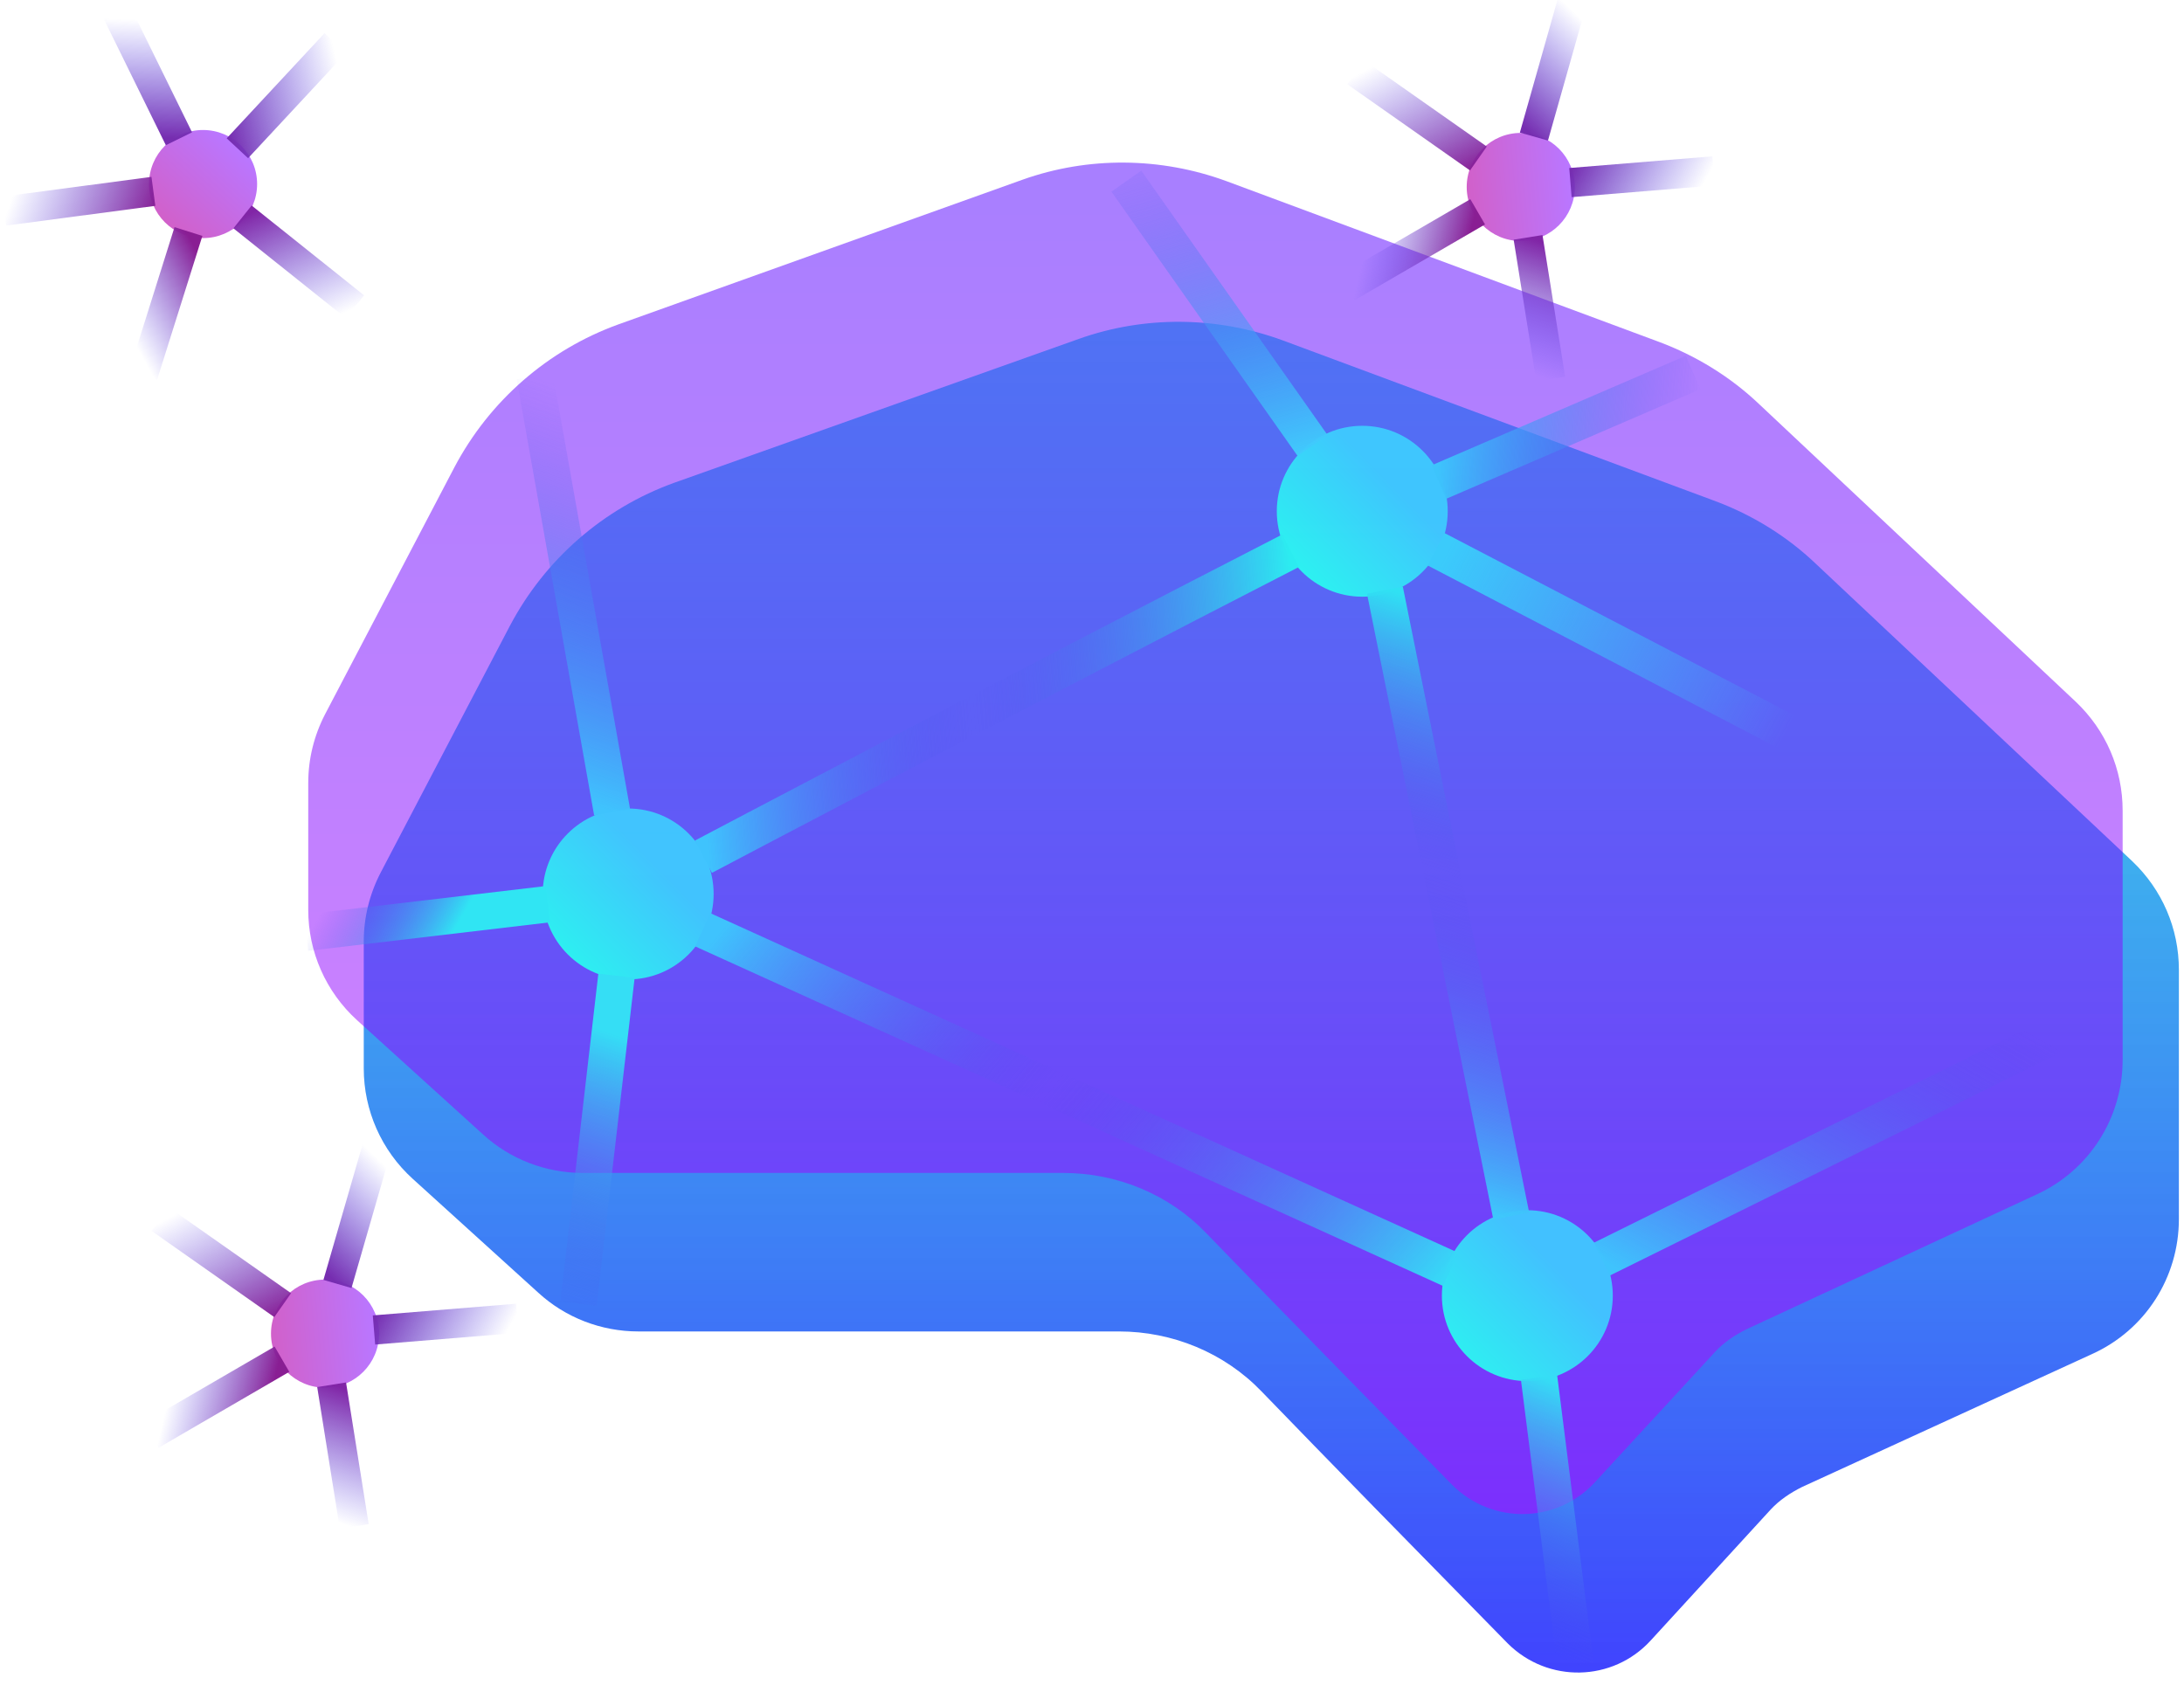
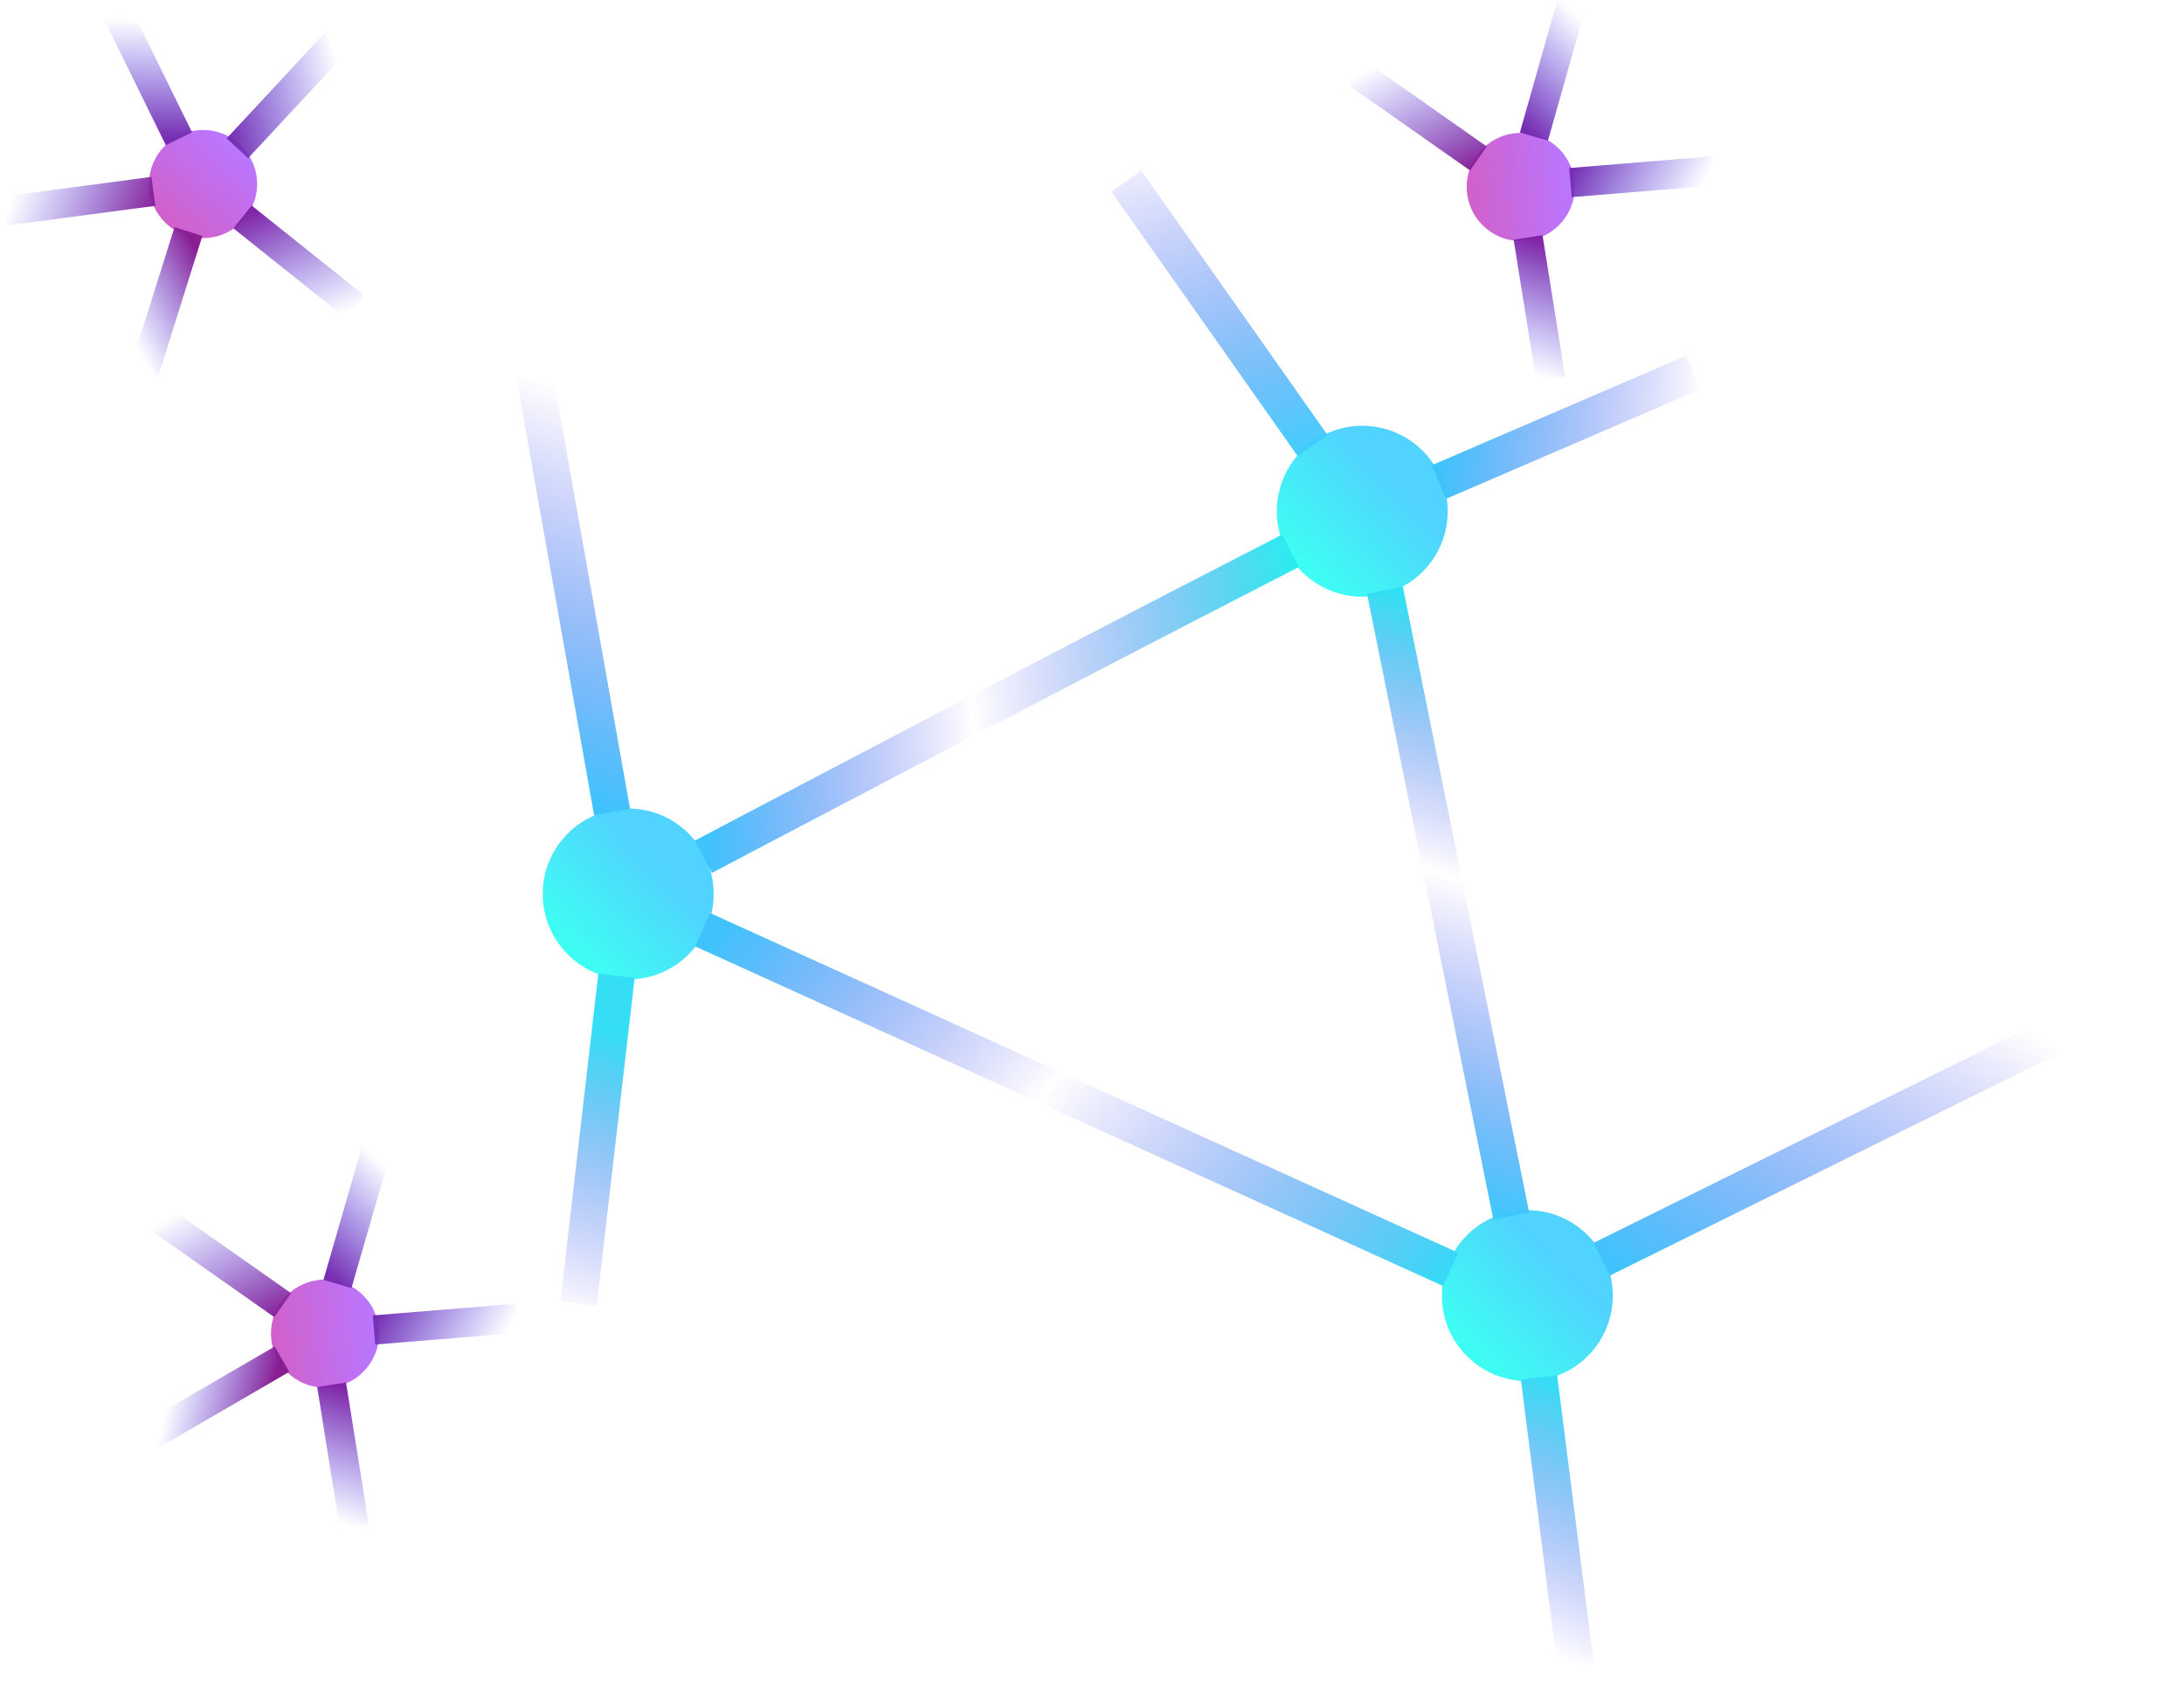
<svg xmlns="http://www.w3.org/2000/svg" viewBox="0 0 299 230.7" style="enable-background:new 0 0 299 230.7" xml:space="preserve">
  <linearGradient id="a" gradientUnits="userSpaceOnUse" x1="174.001" y1="-9.574" x2="174.001" y2="184.088" gradientTransform="matrix(1 0 0 -1 0 225.474)">
    <stop offset="0" style="stop-color:#413dff" />
    <stop offset="1" style="stop-color:#00dedf;stop-opacity:.74" />
  </linearGradient>
-   <path d="m73.7 177-17.2-15.6c-4.3-3.9-6.7-9.4-6.7-15.1v-17.4c0-3.3.8-6.5 2.3-9.4l17.7-33.8c4.8-9.1 12.8-16.1 22.5-19.6l55.4-19.7c9-3.2 18.9-3.1 27.9.2l59.2 22c5.1 1.9 9.8 4.8 13.7 8.5l43.4 40.8c4.1 3.9 6.4 9.2 6.4 14.9v34.1c0 8-4.6 15.2-11.9 18.5l-39.7 18.2c-1.6.8-3.1 1.8-4.3 3.1L226 224.6c-5.2 5.7-14.1 5.9-19.6.4-11.3-11.5-25.2-25.7-33.7-34.5-5.1-5.3-12.2-8.2-19.5-8.2H87.4c-5.1 0-10-1.9-13.7-5.3z" style="fill:url(#a)" />
  <linearGradient id="b" gradientUnits="userSpaceOnUse" x1="166.366" y1="201.304" x2="166.453" y2=".065" gradientTransform="matrix(1 0 0 -1 0 225.474)">
    <stop offset="0" style="stop-color:#5200ff" />
    <stop offset="1" style="stop-color:#c404ff" />
  </linearGradient>
-   <path d="m66.1 155.3-17.2-15.6c-4.3-3.9-6.7-9.4-6.7-15.1v-17.4c0-3.3.8-6.5 2.3-9.4L62.2 64C67 54.9 75 47.9 84.7 44.4L140 24.6c9-3.2 18.9-3.1 27.9.2l59.2 22c5.1 1.9 9.8 4.8 13.7 8.5l43.4 40.8c4.1 3.9 6.4 9.2 6.4 14.9v34.1c0 8-4.6 15.2-11.9 18.5L239.1 182c-1.6.8-3.1 1.8-4.3 3.1l-16.4 17.8c-5.2 5.7-14.1 5.9-19.6.4-11.3-11.5-25.2-25.7-33.7-34.5-5.1-5.3-12.2-8.2-19.5-8.2H79.8c-5.1 0-10-1.9-13.7-5.3z" style="opacity:.5;fill:url(#b);enable-background:new" />
  <linearGradient id="c" gradientUnits="userSpaceOnUse" x1="199.347" y1="168.135" x2="178.426" y2="147.512" gradientTransform="matrix(1 0 0 -1 0 225.474)">
    <stop offset=".433" style="stop-color:#3dd0ff" />
    <stop offset="1" style="stop-color:#28fff1" />
  </linearGradient>
  <circle cx="186.5" cy="70" r="11.7" style="opacity:.9;fill:url(#c);enable-background:new" />
  <linearGradient id="d" gradientUnits="userSpaceOnUse" x1="98.86" y1="115.758" x2="77.939" y2="95.136" gradientTransform="matrix(1 0 0 -1 0 225.474)">
    <stop offset=".433" style="stop-color:#3dd0ff" />
    <stop offset="1" style="stop-color:#28fff1" />
  </linearGradient>
  <circle cx="86" cy="122.4" r="11.7" style="opacity:.9;fill:url(#d);enable-background:new" />
  <linearGradient id="e" gradientUnits="userSpaceOnUse" x1="221.977" y1="60.806" x2="201.055" y2="40.184" gradientTransform="matrix(1 0 0 -1 0 225.474)">
    <stop offset=".433" style="stop-color:#3dd0ff" />
    <stop offset="1" style="stop-color:#28fff1" />
  </linearGradient>
  <circle cx="209.1" cy="177.4" r="11.7" style="opacity:.9;fill:url(#e);enable-background:new" />
  <linearGradient id="f" gradientUnits="userSpaceOnUse" x1="177.945" y1="132.358" x2="95.651" y2="126.048" gradientTransform="matrix(1 0 0 -1 0 225.474)">
    <stop offset="0" style="stop-color:#2cecf0" />
    <stop offset=".546" style="stop-color:#5147ec;stop-opacity:0" />
    <stop offset="1" style="stop-color:#3fc3fd" />
  </linearGradient>
  <path d="M96.3 117.3s43.6-23 80.4-41.9" style="fill:none;stroke:url(#f);stroke-width:5" />
  <linearGradient id="g" gradientUnits="userSpaceOnUse" x1="188.985" y1="40.171" x2="107.265" y2="108.343" gradientTransform="matrix(1 0 0 -1 0 225.474)">
    <stop offset="0" style="stop-color:#37d9f7" />
    <stop offset=".546" style="stop-color:#5147ec;stop-opacity:0" />
    <stop offset="1" style="stop-color:#3fc3fd" />
  </linearGradient>
  <path d="m96.2 127.3 102.4 46.5" style="fill:none;stroke:url(#g);stroke-width:5" />
  <linearGradient id="h" gradientUnits="userSpaceOnUse" x1="173.08" y1="160.72" x2="159.517" y2="208.655" gradientTransform="matrix(1 0 0 -1 0 225.474)">
    <stop offset="0" style="stop-color:#3fcffd" />
    <stop offset="1" style="stop-color:#5147ec;stop-opacity:0" />
  </linearGradient>
  <path d="m179.7 61-25.5-36.2" style="fill:none;stroke:url(#h);stroke-width:5" />
  <linearGradient id="i" gradientUnits="userSpaceOnUse" x1="11.211" y1="182.174" x2="32.328" y2="205.144" gradientTransform="matrix(1 0 0 -1 0 225.474)">
    <stop offset=".327" style="stop-color:#cf0d8d" />
    <stop offset="1" style="stop-color:#9d3cff" />
  </linearGradient>
  <circle cx="27.8" cy="25.2" r="7.4" style="opacity:.7;fill:url(#i);enable-background:new" />
  <linearGradient id="j" gradientUnits="userSpaceOnUse" x1="19.914" y1="206.666" x2="20.445" y2="222.752" gradientTransform="matrix(1 0 0 -1 0 225.474)">
    <stop offset="0" style="stop-color:#762db0" />
    <stop offset="1" style="stop-color:#5147ec;stop-opacity:0" />
  </linearGradient>
  <path d="M24.5 19 15.9 1.5" style="fill:none;stroke:url(#j);stroke-width:4" />
  <linearGradient id="k" gradientUnits="userSpaceOnUse" x1="29.013" y1="187.378" x2="17.13" y2="180.78" gradientTransform="matrix(1 0 0 -1 0 225.474)">
    <stop offset="0" style="stop-color:#891e93" />
    <stop offset="1" style="stop-color:#5147ec;stop-opacity:0" />
  </linearGradient>
  <path d="m25.8 31.7-6.2 19.7" style="fill:none;stroke:url(#k);stroke-width:4" />
  <linearGradient id="l" gradientUnits="userSpaceOnUse" x1="37.357" y1="197.648" x2="44.528" y2="181.464" gradientTransform="matrix(1 0 0 -1 0 225.474)">
    <stop offset="0" style="stop-color:#8125a6" />
    <stop offset="1" style="stop-color:#5147ec;stop-opacity:0" />
  </linearGradient>
  <path d="M33.2 29.7 48.6 42" style="fill:none;stroke:url(#l);stroke-width:4" />
  <linearGradient id="m" gradientUnits="userSpaceOnUse" x1="30.491" y1="210.339" x2="46.823" y2="214.223" gradientTransform="matrix(1 0 0 -1 0 225.474)">
    <stop offset="0" style="stop-color:#762db0" />
    <stop offset="1" style="stop-color:#5147ec;stop-opacity:0" />
  </linearGradient>
  <path d="M32.5 20.3 45.9 5.9" style="fill:none;stroke:url(#m);stroke-width:4" />
  <linearGradient id="n" gradientUnits="userSpaceOnUse" x1="20.405" y1="194.491" x2="2.512" y2="200.897" gradientTransform="matrix(1 0 0 -1 0 225.474)">
    <stop offset="0" style="stop-color:#871f95" />
    <stop offset="1" style="stop-color:#5147ec;stop-opacity:0" />
  </linearGradient>
  <path d="M21 26.2.6 28.9" style="fill:none;stroke:url(#n);stroke-width:4" />
  <linearGradient id="o" gradientUnits="userSpaceOnUse" x1="559.93" y1="983.619" x2="581.047" y2="1006.589" gradientTransform="scale(1 -1) rotate(-42.378 -932.63 963.212)">
    <stop offset=".327" style="stop-color:#cf0d8d" />
    <stop offset="1" style="stop-color:#9d3cff" />
  </linearGradient>
  <circle cx="208.2" cy="25.6" r="7.4" style="opacity:.7;fill:url(#o);enable-background:new" />
  <linearGradient id="p" gradientUnits="userSpaceOnUse" x1="206.669" y1="209.968" x2="217.904" y2="221.492" gradientTransform="matrix(1 0 0 -1 0 225.474)">
    <stop offset="0" style="stop-color:#762db0" />
    <stop offset="1" style="stop-color:#5147ec;stop-opacity:0" />
  </linearGradient>
  <path d="M210 18.7 215.3 0" style="fill:none;stroke:url(#p);stroke-width:4" />
  <linearGradient id="q" gradientUnits="userSpaceOnUse" x1="200.39" y1="189.587" x2="187.164" y2="192.723" gradientTransform="matrix(1 0 0 -1 0 225.474)">
    <stop offset="0" style="stop-color:#891e93" />
    <stop offset="1" style="stop-color:#5147ec;stop-opacity:0" />
  </linearGradient>
-   <path d="m202.3 29-17.9 10.4" style="fill:none;stroke:url(#q);stroke-width:4" />
  <linearGradient id="r" gradientUnits="userSpaceOnUse" x1="213.476" y1="191.549" x2="207.863" y2="174.76" gradientTransform="matrix(1 0 0 -1 0 225.474)">
    <stop offset="0" style="stop-color:#8125a6" />
    <stop offset="1" style="stop-color:#5147ec;stop-opacity:0" />
  </linearGradient>
  <path d="m209.2 32.5 3.1 19.4" style="fill:none;stroke:url(#r);stroke-width:4" />
  <linearGradient id="s" gradientUnits="userSpaceOnUse" x1="216.957" y1="205.552" x2="231.639" y2="197.413" gradientTransform="matrix(1 0 0 -1 0 225.474)">
    <stop offset="0" style="stop-color:#762db0" />
    <stop offset="1" style="stop-color:#5147ec;stop-opacity:0" />
  </linearGradient>
  <path d="m215 25 19.6-1.6" style="fill:none;stroke:url(#s);stroke-width:4" />
  <linearGradient id="t" gradientUnits="userSpaceOnUse" x1="198.825" y1="200.643" x2="189.925" y2="217.435" gradientTransform="matrix(1 0 0 -1 0 225.474)">
    <stop offset="0" style="stop-color:#871f95" />
    <stop offset="1" style="stop-color:#5147ec;stop-opacity:0" />
  </linearGradient>
  <path d="M202.4 21.7 185.6 9.9" style="fill:none;stroke:url(#t);stroke-width:4" />
  <linearGradient id="u" gradientUnits="userSpaceOnUse" x1="396.195" y1="826.572" x2="417.312" y2="849.542" gradientTransform="scale(1 -1) rotate(-42.378 -1096.375 806.159)">
    <stop offset=".327" style="stop-color:#cf0d8d" />
    <stop offset="1" style="stop-color:#9d3cff" />
  </linearGradient>
  <circle cx="44.5" cy="182.6" r="7.4" style="opacity:.7;fill:url(#u);enable-background:new" />
  <linearGradient id="v" gradientUnits="userSpaceOnUse" x1="42.933" y1="52.92" x2="54.168" y2="64.445" gradientTransform="matrix(1 0 0 -1 0 225.474)">
    <stop offset="0" style="stop-color:#762db0" />
    <stop offset="1" style="stop-color:#5147ec;stop-opacity:0" />
  </linearGradient>
  <path d="m46.2 175.8 5.4-18.7" style="fill:none;stroke:url(#v);stroke-width:4" />
  <linearGradient id="w" gradientUnits="userSpaceOnUse" x1="36.654" y1="32.54" x2="23.429" y2="35.676" gradientTransform="matrix(1 0 0 -1 0 225.474)">
    <stop offset="0" style="stop-color:#891e93" />
    <stop offset="1" style="stop-color:#5147ec;stop-opacity:0" />
  </linearGradient>
  <path d="m38.6 186.1-17.9 10.4" style="fill:none;stroke:url(#w);stroke-width:4" />
  <linearGradient id="x" gradientUnits="userSpaceOnUse" x1="49.74" y1="34.502" x2="44.128" y2="17.713" gradientTransform="matrix(1 0 0 -1 0 225.474)">
    <stop offset="0" style="stop-color:#8125a6" />
    <stop offset="1" style="stop-color:#5147ec;stop-opacity:0" />
  </linearGradient>
  <path d="m45.4 189.6 3.1 19.4" style="fill:none;stroke:url(#x);stroke-width:4" />
  <linearGradient id="y" gradientUnits="userSpaceOnUse" x1="53.222" y1="48.505" x2="67.904" y2="40.365" gradientTransform="matrix(1 0 0 -1 0 225.474)">
    <stop offset="0" style="stop-color:#762db0" />
    <stop offset="1" style="stop-color:#5147ec;stop-opacity:0" />
  </linearGradient>
  <path d="m51.2 182.1 19.6-1.6" style="fill:none;stroke:url(#y);stroke-width:4" />
  <linearGradient id="z" gradientUnits="userSpaceOnUse" x1="35.09" y1="43.595" x2="26.189" y2="60.388" gradientTransform="matrix(1 0 0 -1 0 225.474)">
    <stop offset="0" style="stop-color:#871f95" />
    <stop offset="1" style="stop-color:#5147ec;stop-opacity:0" />
  </linearGradient>
  <path d="m38.7 178.7-16.8-11.8" style="fill:none;stroke:url(#z);stroke-width:4" />
  <linearGradient id="A" gradientUnits="userSpaceOnUse" x1="69.656" y1="119.33" x2="87.338" y2="168.894" gradientTransform="matrix(1 0 0 -1 0 225.474)">
    <stop offset="0" style="stop-color:#3fc3fd" />
    <stop offset="1" style="stop-color:#5147ec;stop-opacity:0" />
  </linearGradient>
  <path d="M83.8 111.2 73.2 51.5" style="fill:none;stroke:url(#A);stroke-width:5" />
  <linearGradient id="B" gradientUnits="userSpaceOnUse" x1="236.948" y1="42.882" x2="264.813" y2="91.734" gradientTransform="matrix(1 0 0 -1 0 225.474)">
    <stop offset="0" style="stop-color:#3fc3fd" />
    <stop offset="1" style="stop-color:#5147ec;stop-opacity:0" />
  </linearGradient>
  <path d="m219.3 172.4 65.5-32.4" style="fill:none;stroke:url(#B);stroke-width:5" />
  <linearGradient id="C" gradientUnits="userSpaceOnUse" x1="220.098" y1="33.32" x2="206.555" y2="1.44" gradientTransform="matrix(1 0 0 -1 0 225.474)">
    <stop offset="0" style="stop-color:#35def5" />
    <stop offset="1" style="stop-color:#5147ec;stop-opacity:0" />
  </linearGradient>
  <path d="m210.7 188.6 5 39.4" style="fill:none;stroke:url(#C);stroke-width:5" />
  <linearGradient id="D" gradientUnits="userSpaceOnUse" x1="86.489" y1="83.063" x2="74.127" y2="46.658" gradientTransform="matrix(1 0 0 -1 0 225.474)">
    <stop offset="0" style="stop-color:#35def5" />
    <stop offset="1" style="stop-color:#5147ec;stop-opacity:0" />
  </linearGradient>
  <path d="m84.4 133.6-5.2 44.9" style="fill:none;stroke:url(#D);stroke-width:5" />
  <linearGradient id="E" gradientUnits="userSpaceOnUse" x1="61.962" y1="97.643" x2="47.16" y2="106.101" gradientTransform="matrix(1 0 0 -1 0 225.474)">
    <stop offset="0" style="stop-color:#30e5f3" />
    <stop offset="1" style="stop-color:#5147ec;stop-opacity:0" />
  </linearGradient>
-   <path d="m75 123.8-33.1 3.9" style="fill:none;stroke:url(#E);stroke-width:5" />
  <linearGradient id="F" gradientUnits="userSpaceOnUse" x1="197.84" y1="149.494" x2="282.982" y2="105.494" gradientTransform="matrix(1 0 0 -1 0 225.474)">
    <stop offset="0" style="stop-color:#3bcbfb" />
    <stop offset=".549" style="stop-color:#3bcbfb;stop-opacity:0" />
  </linearGradient>
-   <path d="m196.6 75.2 92.5 48.2" style="fill:none;stroke:url(#F);stroke-width:5" />
  <linearGradient id="G" gradientUnits="userSpaceOnUse" x1="197.456" y1="168.428" x2="232.704" y2="165.395" gradientTransform="matrix(1 0 0 -1 0 225.474)">
    <stop offset="0" style="stop-color:#3dc4fc" />
    <stop offset="1" style="stop-color:#5147ec;stop-opacity:0" />
  </linearGradient>
  <path d="m197 66 34.8-15" style="fill:none;stroke:url(#G);stroke-width:5" />
  <linearGradient id="H" gradientUnits="userSpaceOnUse" x1="210.243" y1="138.113" x2="186.055" y2="65.101" gradientTransform="matrix(1 0 0 -1 0 225.474)">
    <stop offset="0" style="stop-color:#30e1f3" />
    <stop offset=".451" style="stop-color:#5147ec;stop-opacity:0" />
    <stop offset="1" style="stop-color:#3ec8fc" />
  </linearGradient>
  <path d="m189.6 80.8 17.3 85.7" style="fill:none;stroke:url(#H);stroke-width:5" />
</svg>